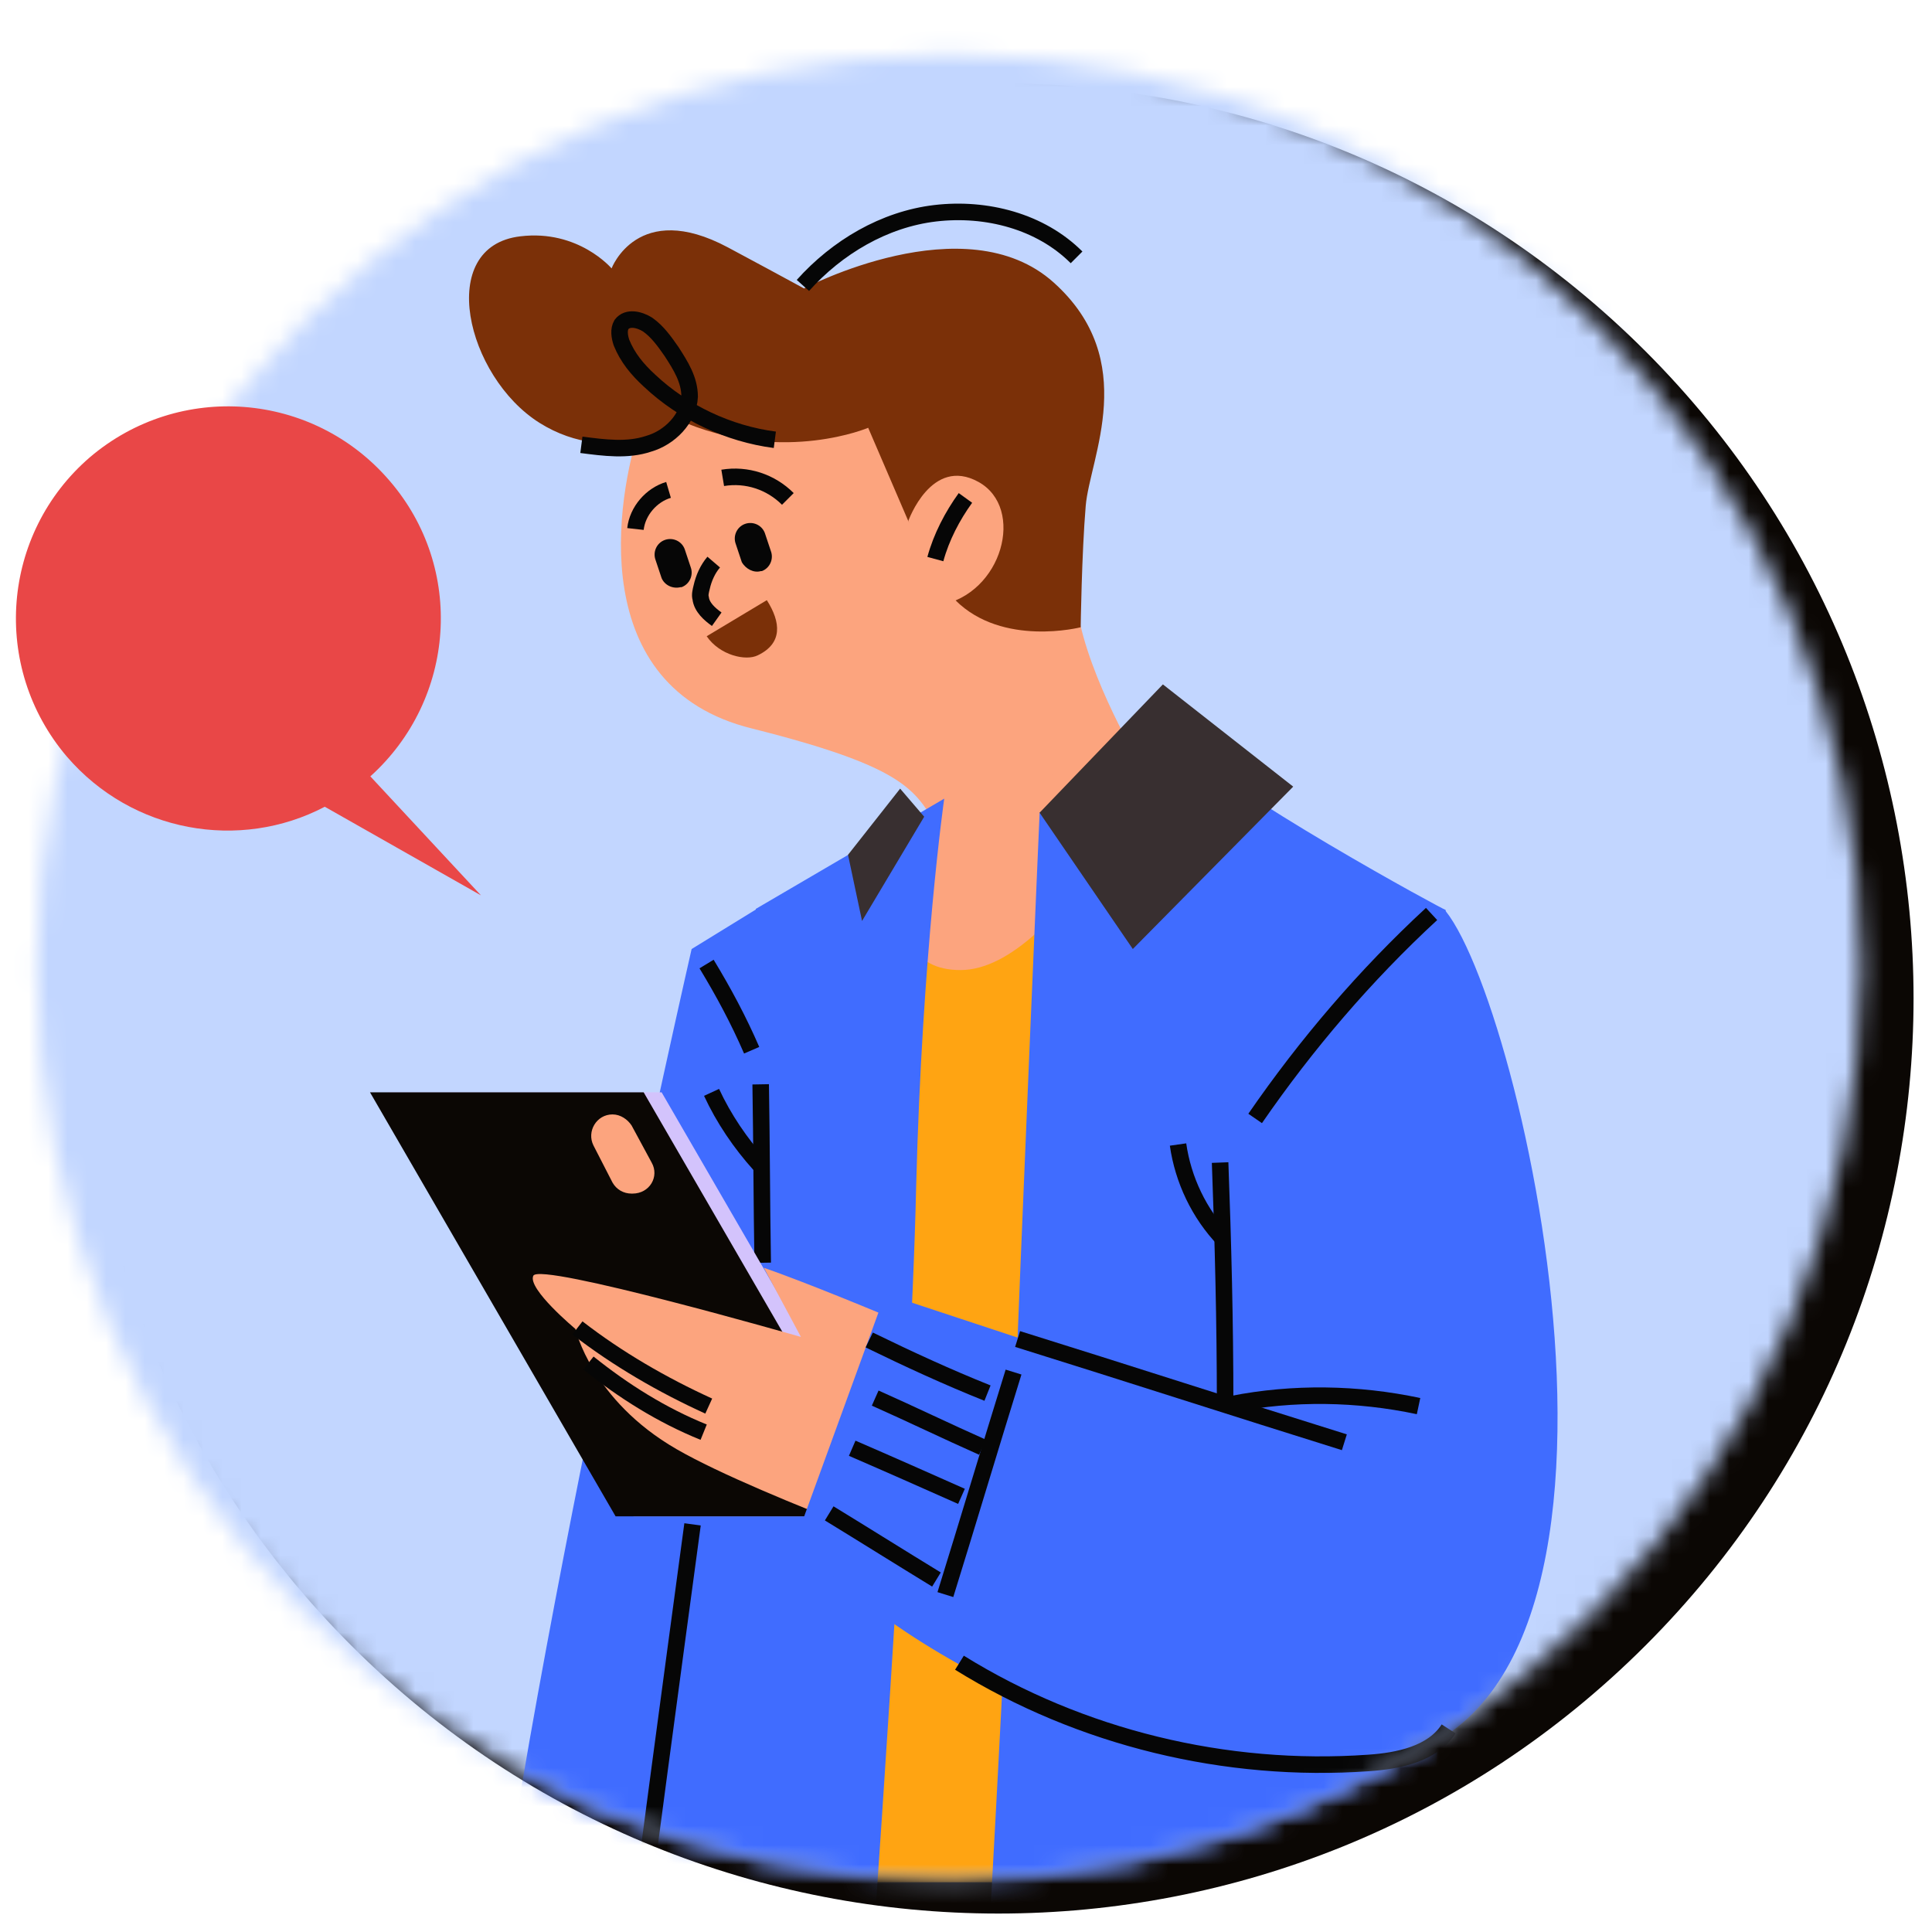
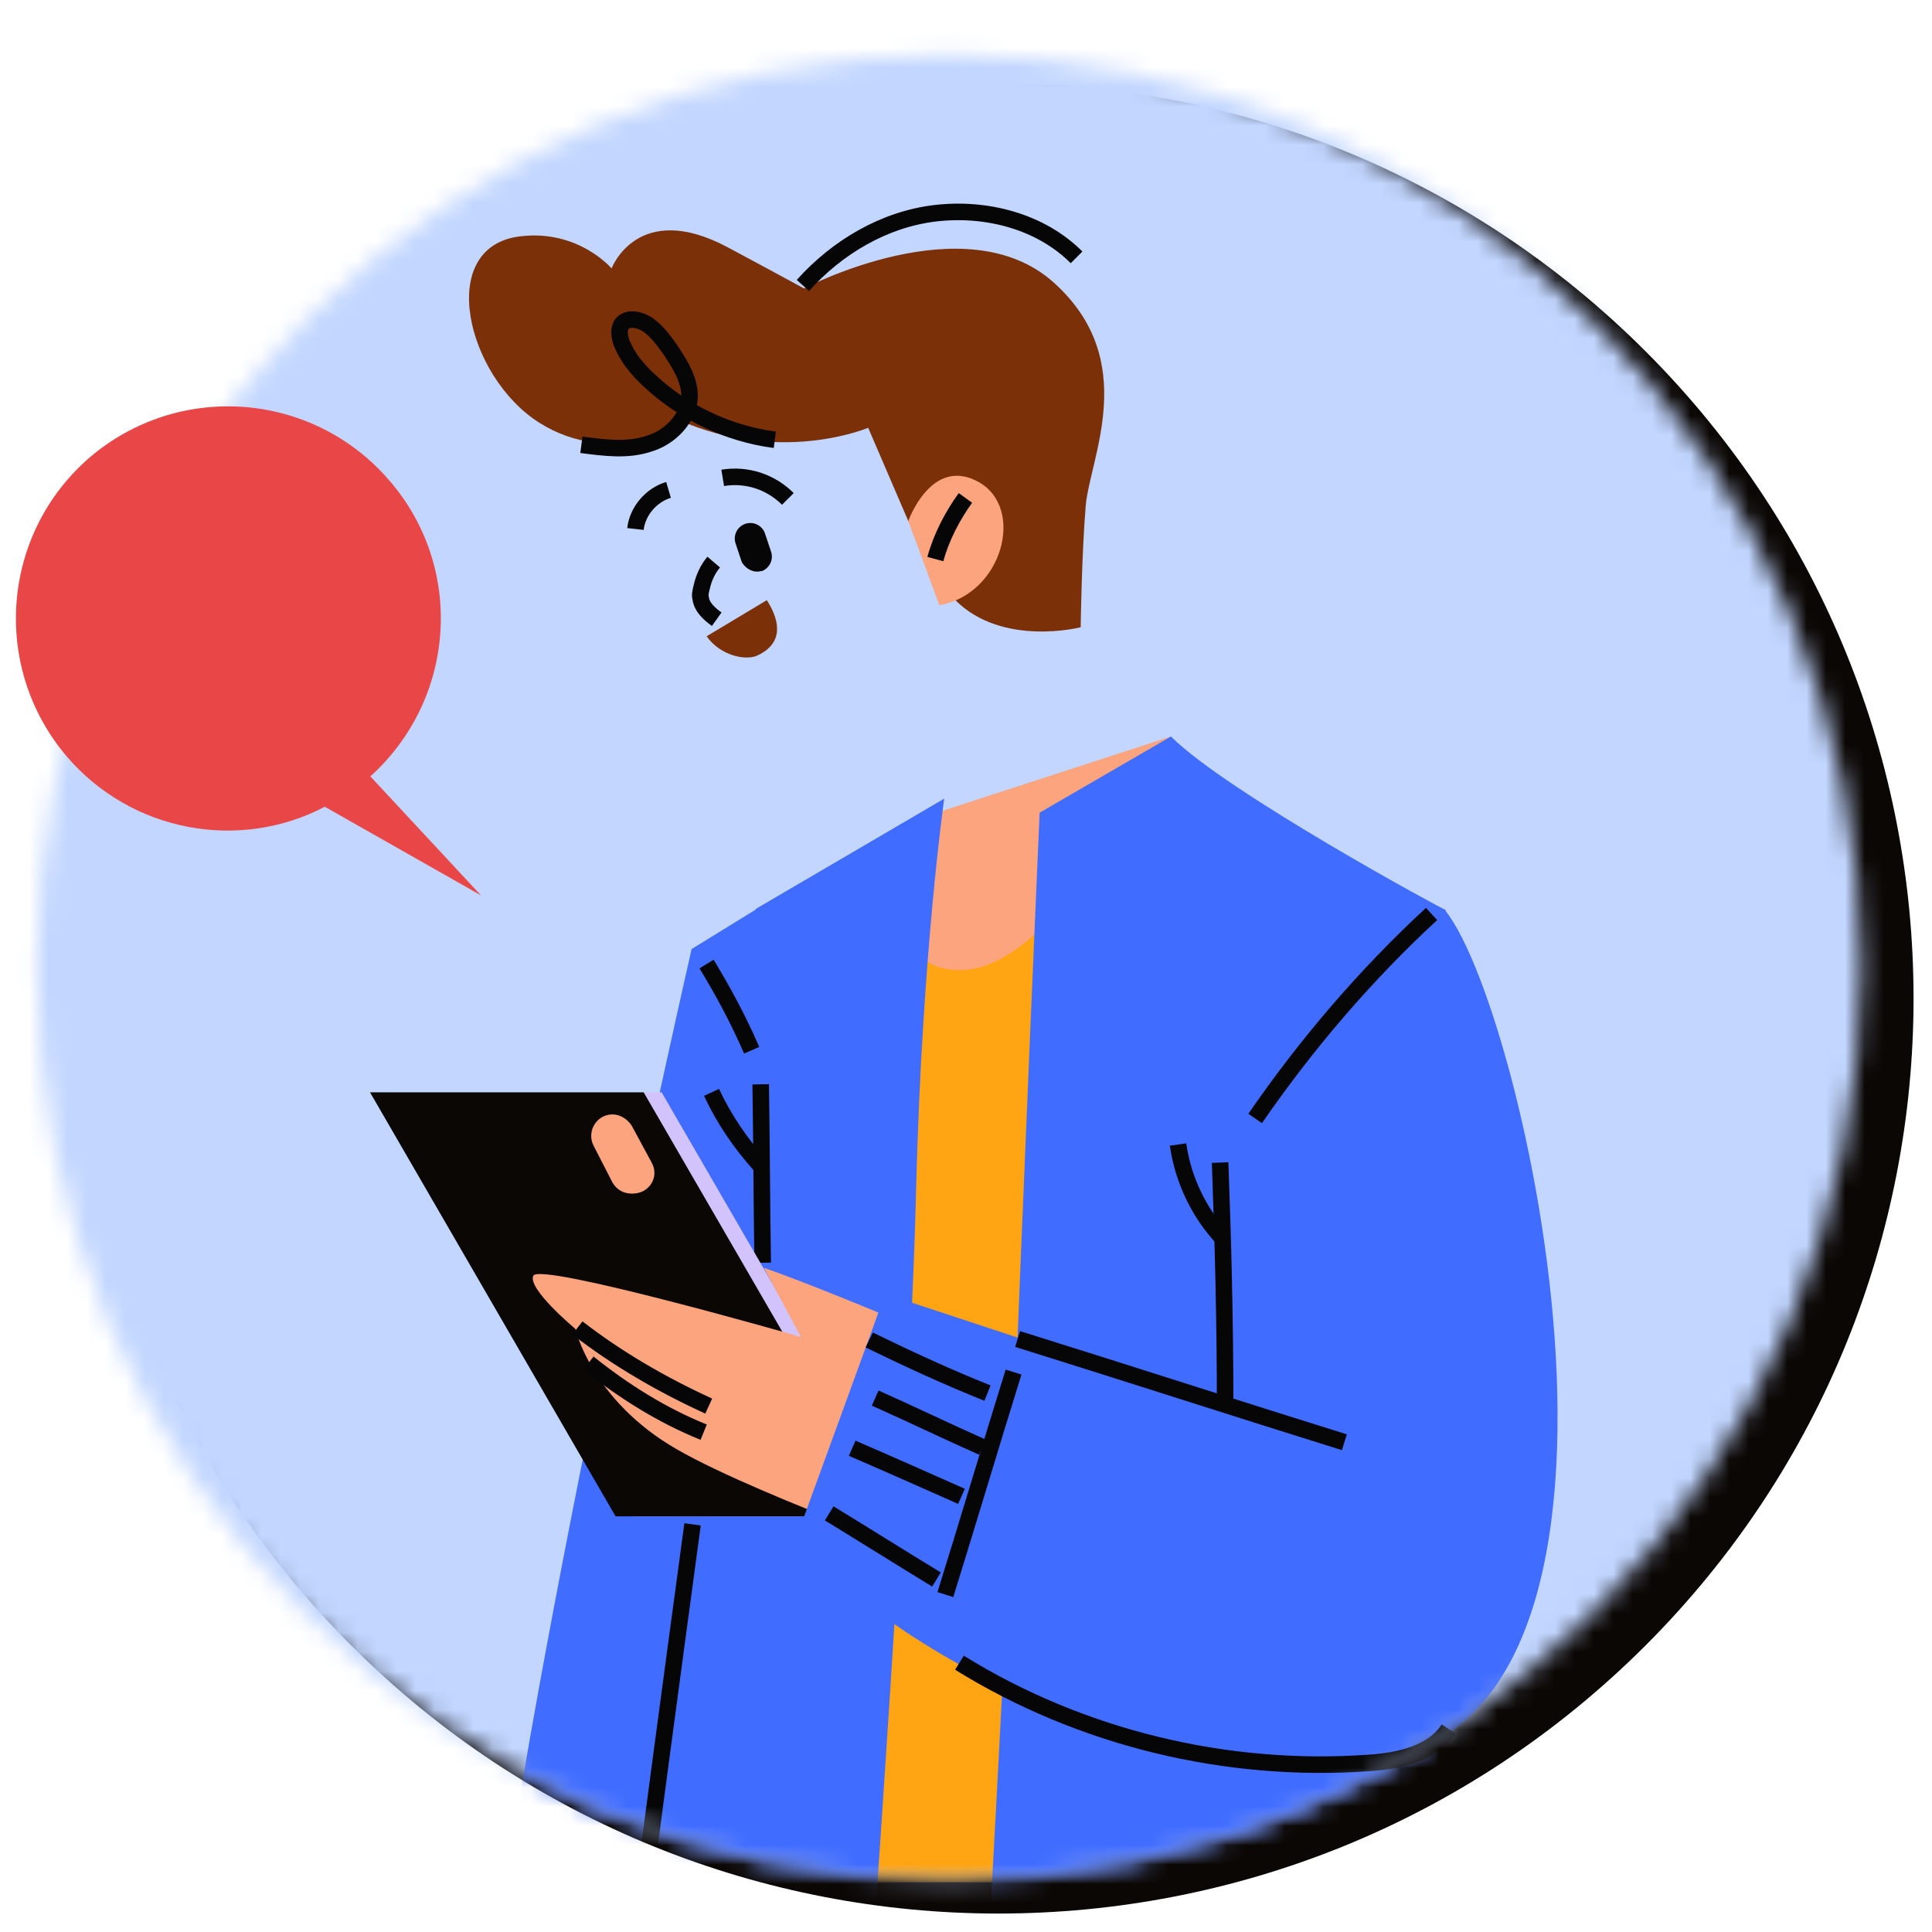
<svg xmlns="http://www.w3.org/2000/svg" width="100" height="100" viewBox="0 0 100 100" fill="none">
  <g id="Frame" clip-path="url(#clip0_21_10266)">
    <g id="Group">
      <g id="Group_2">
        <path id="Vector" d="M18.181 85.171C-0.318 66.672 -0.318 36.679 18.181 18.181C36.679 -0.318 66.672 -0.318 85.171 18.181C103.67 36.679 103.67 66.672 85.171 85.171C66.672 103.67 36.679 103.67 18.181 85.171Z" fill="#0B0704" />
        <g id="Group_3">
          <g id="Clip path group">
            <mask id="mask0_21_10266" style="mask-type:luminance" maskUnits="userSpaceOnUse" x="1" y="2" width="96" height="96">
              <g id="SVGID_2_">
                <path id="Vector_2" d="M49.134 97.268C23.058 97.268 1.92 76.129 1.92 50.054C1.92 23.978 23.058 2.84 49.134 2.84C75.209 2.84 96.348 23.978 96.348 50.054C96.348 76.129 75.209 97.268 49.134 97.268Z" fill="white" />
              </g>
            </mask>
            <g mask="url(#mask0_21_10266)">
              <path id="Vector_3" d="M-0.727 -1.207H99.512V99.032H-0.727V-1.207Z" fill="#C2D6FF" />
            </g>
          </g>
          <g id="Clip path group_2">
            <mask id="mask1_21_10266" style="mask-type:luminance" maskUnits="userSpaceOnUse" x="1" y="2" width="96" height="96">
              <g id="SVGID_2__2">
                <path id="Vector_4" d="M49.134 97.268C23.058 97.268 1.92 76.129 1.92 50.054C1.92 23.978 23.058 2.84 49.134 2.84C75.209 2.84 96.348 23.978 96.348 50.054C96.348 76.129 75.209 97.268 49.134 97.268Z" fill="white" />
              </g>
            </mask>
            <g mask="url(#mask1_21_10266)">
              <g id="Group_4">
                <g id="Group_5">
-                   <path id="Vector_5" d="M33.158 21.985C31.861 25.876 30.305 35.579 38.917 37.706C47.167 39.781 47.426 40.974 48.671 43.102L58.996 39.522C58.996 39.522 56.35 35.112 55.779 31.636C55.209 28.107 56.039 23.697 51.629 19.443C47.218 15.136 35.648 14.462 33.158 21.985Z" fill="#FCA47E" />
                  <g id="Group_6">
                    <path id="Vector_6" d="M47.012 26.967L44.937 22.142C44.937 22.142 40.683 23.958 35.598 21.934C35.598 21.934 31.707 24.269 27.919 21.883C24.132 19.496 22.523 12.751 26.933 12.232C29.943 11.869 31.655 13.893 31.655 13.893C31.655 13.893 33.004 10.313 37.673 12.803C39.126 13.581 40.475 14.308 41.617 14.93C41.617 14.93 49.97 10.52 54.535 14.619C59.049 18.666 56.403 23.698 56.196 26.189C55.988 28.679 55.936 32.467 55.936 32.467C55.936 32.467 51.889 33.505 49.451 31.066L47.012 26.967Z" fill="#7B3008" />
                    <g id="Group_7">
                      <path id="Vector_7" d="M40.105 22.764C37.719 22.453 35.384 21.363 33.62 19.703C32.997 19.132 32.479 18.509 32.167 17.731C32.063 17.42 32.012 17.057 32.167 16.797C32.479 16.382 33.101 16.538 33.516 16.797C34.035 17.16 34.398 17.679 34.761 18.198C35.228 18.924 35.695 19.651 35.695 20.533C35.644 21.674 34.658 22.66 33.568 22.971C32.479 23.335 31.285 23.179 30.092 23.023" stroke="#060606" stroke-width="0.856" stroke-miterlimit="10" stroke-linejoin="round" />
                      <path id="Vector_8" d="M41.558 14.774C43.322 12.803 45.761 11.35 48.407 11.038C51.053 10.727 53.855 11.454 55.723 13.321" stroke="#060606" stroke-width="0.856" stroke-miterlimit="10" stroke-linejoin="round" />
                    </g>
                  </g>
                  <g id="Group_8">
                    <path id="Vector_9" d="M47.013 26.967C47.013 26.967 48.207 23.595 50.645 24.944C53.084 26.293 51.89 30.755 48.622 31.325L47.013 26.967Z" fill="#FCA47E" />
                    <path id="Vector_10" d="M49.971 25.773C49.296 26.707 48.725 27.797 48.414 28.938" stroke="#060606" stroke-width="0.856" stroke-miterlimit="10" stroke-linejoin="round" />
                  </g>
                  <g id="Group_9">
                    <g id="Group_10">
                      <path id="Vector_11" d="M40.779 25.824C39.897 24.942 38.652 24.527 37.407 24.734" stroke="#060606" stroke-width="0.856" stroke-miterlimit="10" stroke-linejoin="round" />
                      <path id="Vector_12" d="M32.891 27.381C32.995 26.447 33.721 25.617 34.603 25.357" stroke="#060606" stroke-width="0.856" stroke-miterlimit="10" stroke-linejoin="round" />
                    </g>
                    <path id="Vector_13" d="M36.942 29.094C36.631 29.457 36.423 29.924 36.319 30.391C36.267 30.598 36.216 30.806 36.267 30.962C36.319 31.428 36.734 31.792 37.098 32.051" stroke="#060606" stroke-width="0.856" stroke-miterlimit="10" stroke-linejoin="round" />
                    <path id="Vector_14" d="M39.691 31.064C40.417 32.206 40.521 33.295 39.224 33.918C38.602 34.229 37.253 33.918 36.578 32.932L39.691 31.064Z" fill="#7B3008" />
                    <g id="Group_11">
                      <g id="Group_12">
                        <path id="Vector_15" d="M39.381 29.561H39.432C39.848 29.405 40.055 28.938 39.9 28.523L39.588 27.589C39.432 27.174 38.966 26.966 38.55 27.122C38.136 27.278 37.928 27.745 38.084 28.16L38.395 29.094C38.602 29.457 39.017 29.664 39.381 29.561Z" fill="#060606" />
                      </g>
                      <g id="Group_13">
-                         <path id="Vector_16" d="M35.23 30.391H35.282C35.697 30.235 35.905 29.768 35.749 29.353L35.438 28.419C35.282 28.004 34.815 27.796 34.4 27.952C33.985 28.108 33.778 28.575 33.933 28.99L34.245 29.924C34.4 30.287 34.815 30.494 35.23 30.391Z" fill="#060606" />
-                       </g>
+                         </g>
                    </g>
                  </g>
                </g>
                <g id="Group_14">
                  <path id="Vector_17" d="M39.171 47.047L35.798 49.122C35.798 49.122 26.719 88.865 25.007 106.402L37.303 110.449L45.656 54.466L39.171 47.047Z" fill="#406CFF" />
                </g>
                <g id="Group_15">
                  <path id="Vector_18" d="M70.931 93.377C70.931 93.377 34.353 93.377 35.339 93.377C36.325 93.377 29.321 165.391 29.788 165.391H47.636L50.904 126.79L55.314 165.391H73.059C73.059 165.391 70.62 129.955 70.776 116.517C70.931 103.079 70.931 93.377 70.931 93.377Z" fill="#0B0704" />
                  <g id="Group_16">
                    <path id="Vector_19" d="M51.01 96.387C49.246 96.387 47.482 96.387 45.718 96.387" stroke="#060606" stroke-width="0.856" stroke-miterlimit="10" stroke-linejoin="round" />
                  </g>
                </g>
                <g id="Group_17">
                  <path id="Vector_20" d="M41.149 97.423H64.652V43.049L41.149 47.666V97.423Z" fill="#FFA412" />
                  <path id="Vector_21" d="M60.609 38.121C60.609 38.121 54.902 50.21 49.714 50.21C44.526 50.21 47.846 42.272 47.846 42.272L60.609 38.121Z" fill="#FCA47E" />
                </g>
                <g id="Group_18">
                  <g id="Group_19">
                    <path id="Vector_22" d="M48.873 41.338L39.119 47.045L39.742 55.398L32.011 104.428H44.93C44.93 104.428 47.161 73.609 47.42 61.417C47.732 49.276 48.873 41.338 48.873 41.338Z" fill="#406CFF" />
                    <g id="Group_20">
                      <path id="Vector_23" d="M39.373 56.125C39.425 59.186 39.425 62.247 39.477 65.36" stroke="#060606" stroke-width="0.856" stroke-miterlimit="10" stroke-linejoin="round" />
                      <path id="Vector_24" d="M38.906 54.36C38.232 52.804 37.453 51.351 36.572 49.898" stroke="#060606" stroke-width="0.856" stroke-miterlimit="10" stroke-linejoin="round" />
                      <path id="Vector_25" d="M35.846 78.9C34.704 87.357 33.563 95.814 32.473 104.271" stroke="#060606" stroke-width="0.856" stroke-miterlimit="10" stroke-linejoin="round" />
                      <path id="Vector_26" d="M39.32 60.277C38.334 59.187 37.453 57.89 36.83 56.541" stroke="#060606" stroke-width="0.856" stroke-miterlimit="10" stroke-linejoin="round" />
                    </g>
                  </g>
-                   <path id="Vector_27" d="M44.619 47.669L47.836 42.273L46.591 40.82L43.893 44.245L44.619 47.669Z" fill="#382F30" />
                </g>
                <g id="Group_21">
                  <path id="Vector_28" d="M60.608 38.121L53.811 42.064C53.811 42.064 52.825 64.686 52.462 74.647C52.099 84.609 50.958 104.376 50.958 104.376H73.475C73.475 104.376 76.848 61.157 74.824 47.097C74.824 47.149 63.514 41.027 60.608 38.121Z" fill="#406CFF" />
-                   <path id="Vector_29" d="M53.809 42.065L60.191 35.424L66.936 40.716L58.634 49.121L53.809 42.065Z" fill="#382F30" />
                </g>
                <g id="Group_22">
                  <g id="Group_23">
                    <g id="Group_24">
                      <path id="Vector_30" d="M32.793 78.486H46.957L34.246 56.539H20.081L32.793 78.486Z" fill="#D3C3FC" />
                      <path id="Vector_31" d="M31.863 78.486H46.027L33.316 56.539H19.152L31.863 78.486Z" fill="#0B0704" />
                      <path id="Vector_32" d="M32.69 58.252L33.728 60.172C34.143 60.898 33.624 61.78 32.742 61.78H32.69C32.275 61.78 31.912 61.573 31.704 61.21L30.718 59.29C30.355 58.564 30.874 57.682 31.704 57.682C32.119 57.682 32.483 57.941 32.69 58.252Z" fill="#FCA47E" />
                    </g>
                    <g id="Group_25">
                      <path id="Vector_33" d="M41.456 69.199C41.456 69.199 27.914 65.308 27.603 66.034C27.291 66.709 29.782 68.784 29.782 68.784C29.782 68.784 30.612 72.468 35.022 75.01C39.432 77.552 51.158 81.651 51.158 81.651L52.922 71.119C52.922 71.119 43.842 67.124 39.536 65.619L41.456 69.199Z" fill="#FCA47E" />
                      <g id="Group_26">
                        <path id="Vector_34" d="M29.887 68.732C31.962 70.341 34.297 71.69 36.684 72.779" stroke="#060606" stroke-width="0.856" stroke-miterlimit="10" stroke-linejoin="round" />
                        <path id="Vector_35" d="M30.455 70.549C32.271 72.002 34.243 73.247 36.422 74.129" stroke="#060606" stroke-width="0.856" stroke-miterlimit="10" stroke-linejoin="round" />
                      </g>
                    </g>
                  </g>
                  <path id="Vector_36" d="M74.823 47.15C79.129 52.546 87.586 91.148 69.635 91.303C51.683 91.407 41.151 79.785 41.151 79.785L45.82 66.97L63.72 72.885L63.149 60.277L74.823 47.15Z" fill="#406CFF" />
                  <g id="Group_27">
                    <path id="Vector_37" d="M52.67 69.307C58.325 71.071 63.929 72.887 69.584 74.651" stroke="#060606" stroke-width="0.856" stroke-miterlimit="10" stroke-linejoin="round" />
-                     <path id="Vector_38" d="M63.773 72.677C66.938 72.054 70.259 72.106 73.424 72.78" stroke="#060606" stroke-width="0.856" stroke-miterlimit="10" stroke-linejoin="round" />
                    <path id="Vector_39" d="M63.153 60.174C63.308 64.325 63.412 68.475 63.412 72.626" stroke="#060606" stroke-width="0.856" stroke-miterlimit="10" stroke-linejoin="round" />
                    <path id="Vector_40" d="M74.098 47.307C70.673 50.471 67.612 54.051 64.966 57.891" stroke="#060606" stroke-width="0.856" stroke-miterlimit="10" stroke-linejoin="round" />
                    <path id="Vector_41" d="M74.981 89.487C74.15 90.784 72.386 91.147 70.83 91.251C63.462 91.77 55.939 89.954 49.661 86.062" stroke="#060606" stroke-width="0.856" stroke-miterlimit="10" stroke-linejoin="round" />
                    <path id="Vector_42" d="M52.461 71.018C51.268 74.857 50.126 78.696 48.933 82.536" stroke="#060606" stroke-width="0.856" stroke-miterlimit="10" stroke-linejoin="round" />
                    <path id="Vector_43" d="M51.113 72.107C49.038 71.277 47.014 70.343 44.991 69.357" stroke="#060606" stroke-width="0.856" stroke-miterlimit="10" stroke-linejoin="round" />
                    <path id="Vector_44" d="M50.852 74.907C48.984 74.077 47.168 73.195 45.3 72.365" stroke="#060606" stroke-width="0.856" stroke-miterlimit="10" stroke-linejoin="round" />
                    <path id="Vector_45" d="M49.766 77.451C47.898 76.621 46.03 75.791 44.11 74.961" stroke="#060606" stroke-width="0.856" stroke-miterlimit="10" stroke-linejoin="round" />
                    <path id="Vector_46" d="M48.471 81.756C46.603 80.615 44.787 79.474 42.919 78.332" stroke="#060606" stroke-width="0.856" stroke-miterlimit="10" stroke-linejoin="round" />
                    <path id="Vector_47" d="M63.361 64.169C62.064 62.82 61.234 61.056 60.975 59.24" stroke="#060606" stroke-width="0.856" stroke-miterlimit="10" stroke-linejoin="round" />
                  </g>
                </g>
              </g>
            </g>
          </g>
        </g>
      </g>
      <g id="Group_28">
        <g id="Group_29">
          <path id="Vector_48" d="M24.894 46.343L19.169 40.185C23.593 36.196 24.083 29.404 20.149 24.866C16.195 20.273 9.289 19.728 4.658 23.663C0.064 27.616 -0.481 34.522 3.454 39.154C6.835 43.094 12.407 44.069 16.811 41.757L24.894 46.343Z" fill="#E94747" />
        </g>
      </g>
    </g>
  </g>
  <defs>
    <clipPath id="clip0_21_10266">
      <rect width="100" height="100" fill="white" />
    </clipPath>
  </defs>
</svg>